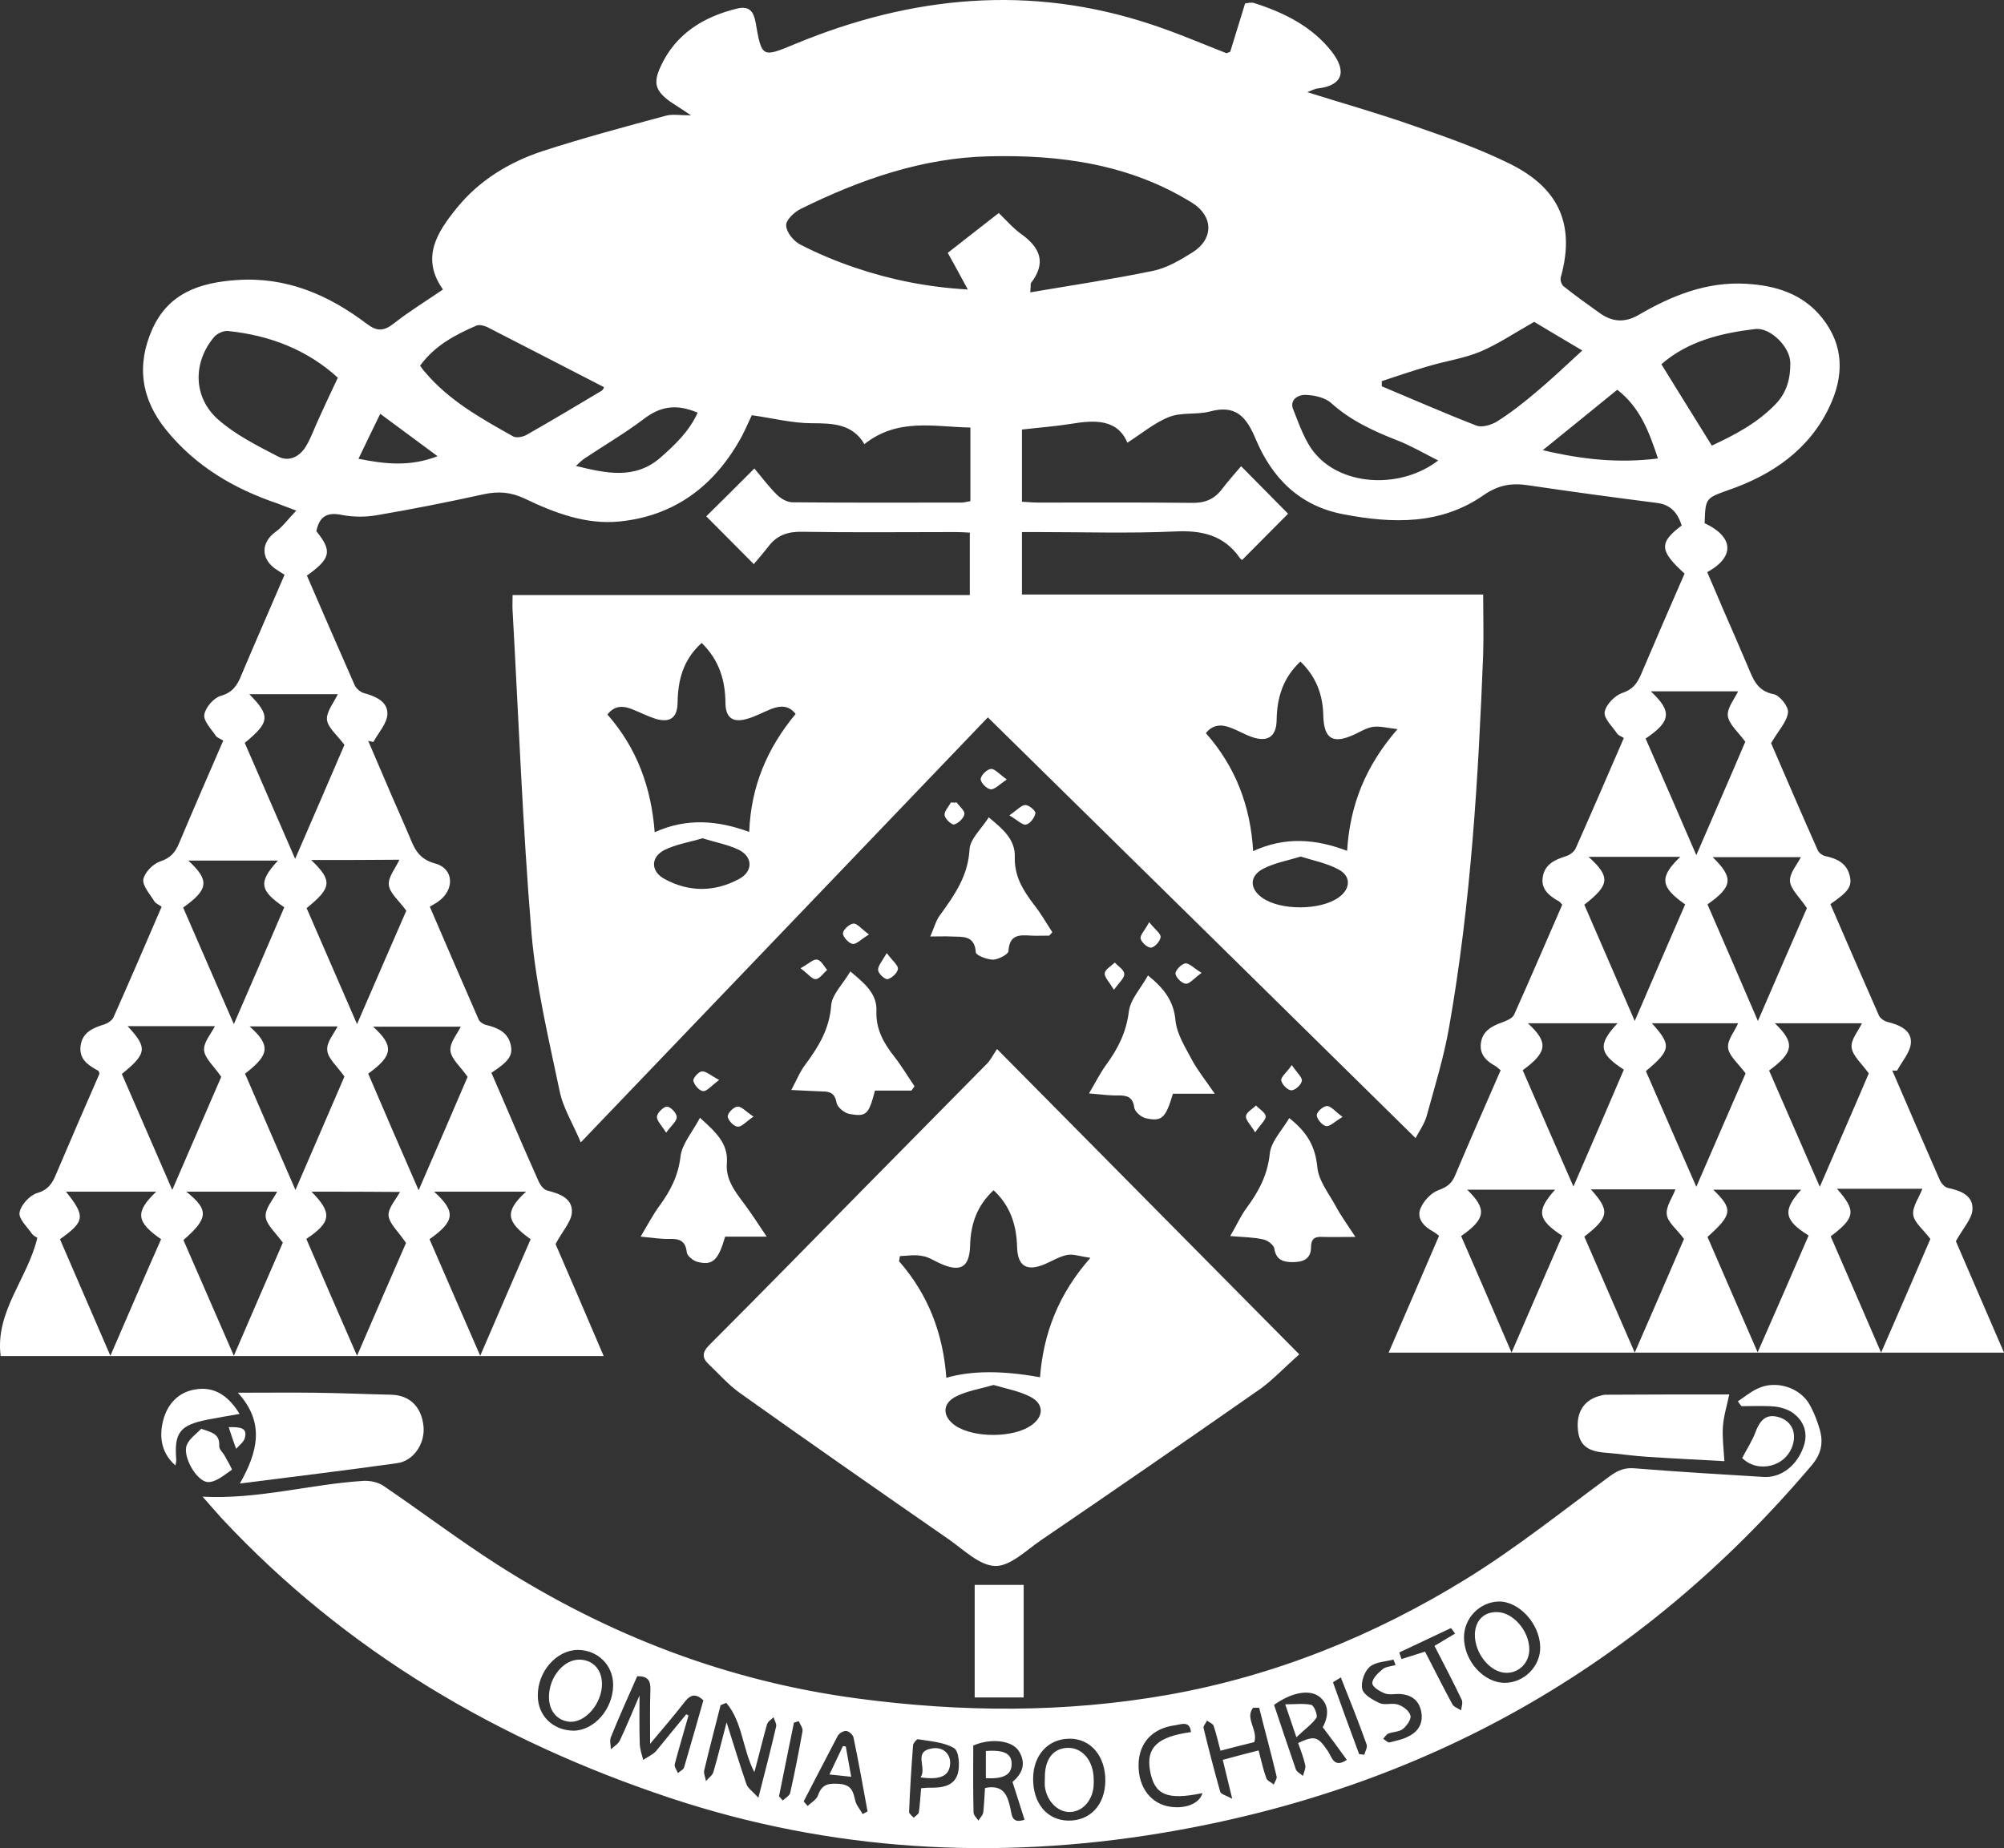
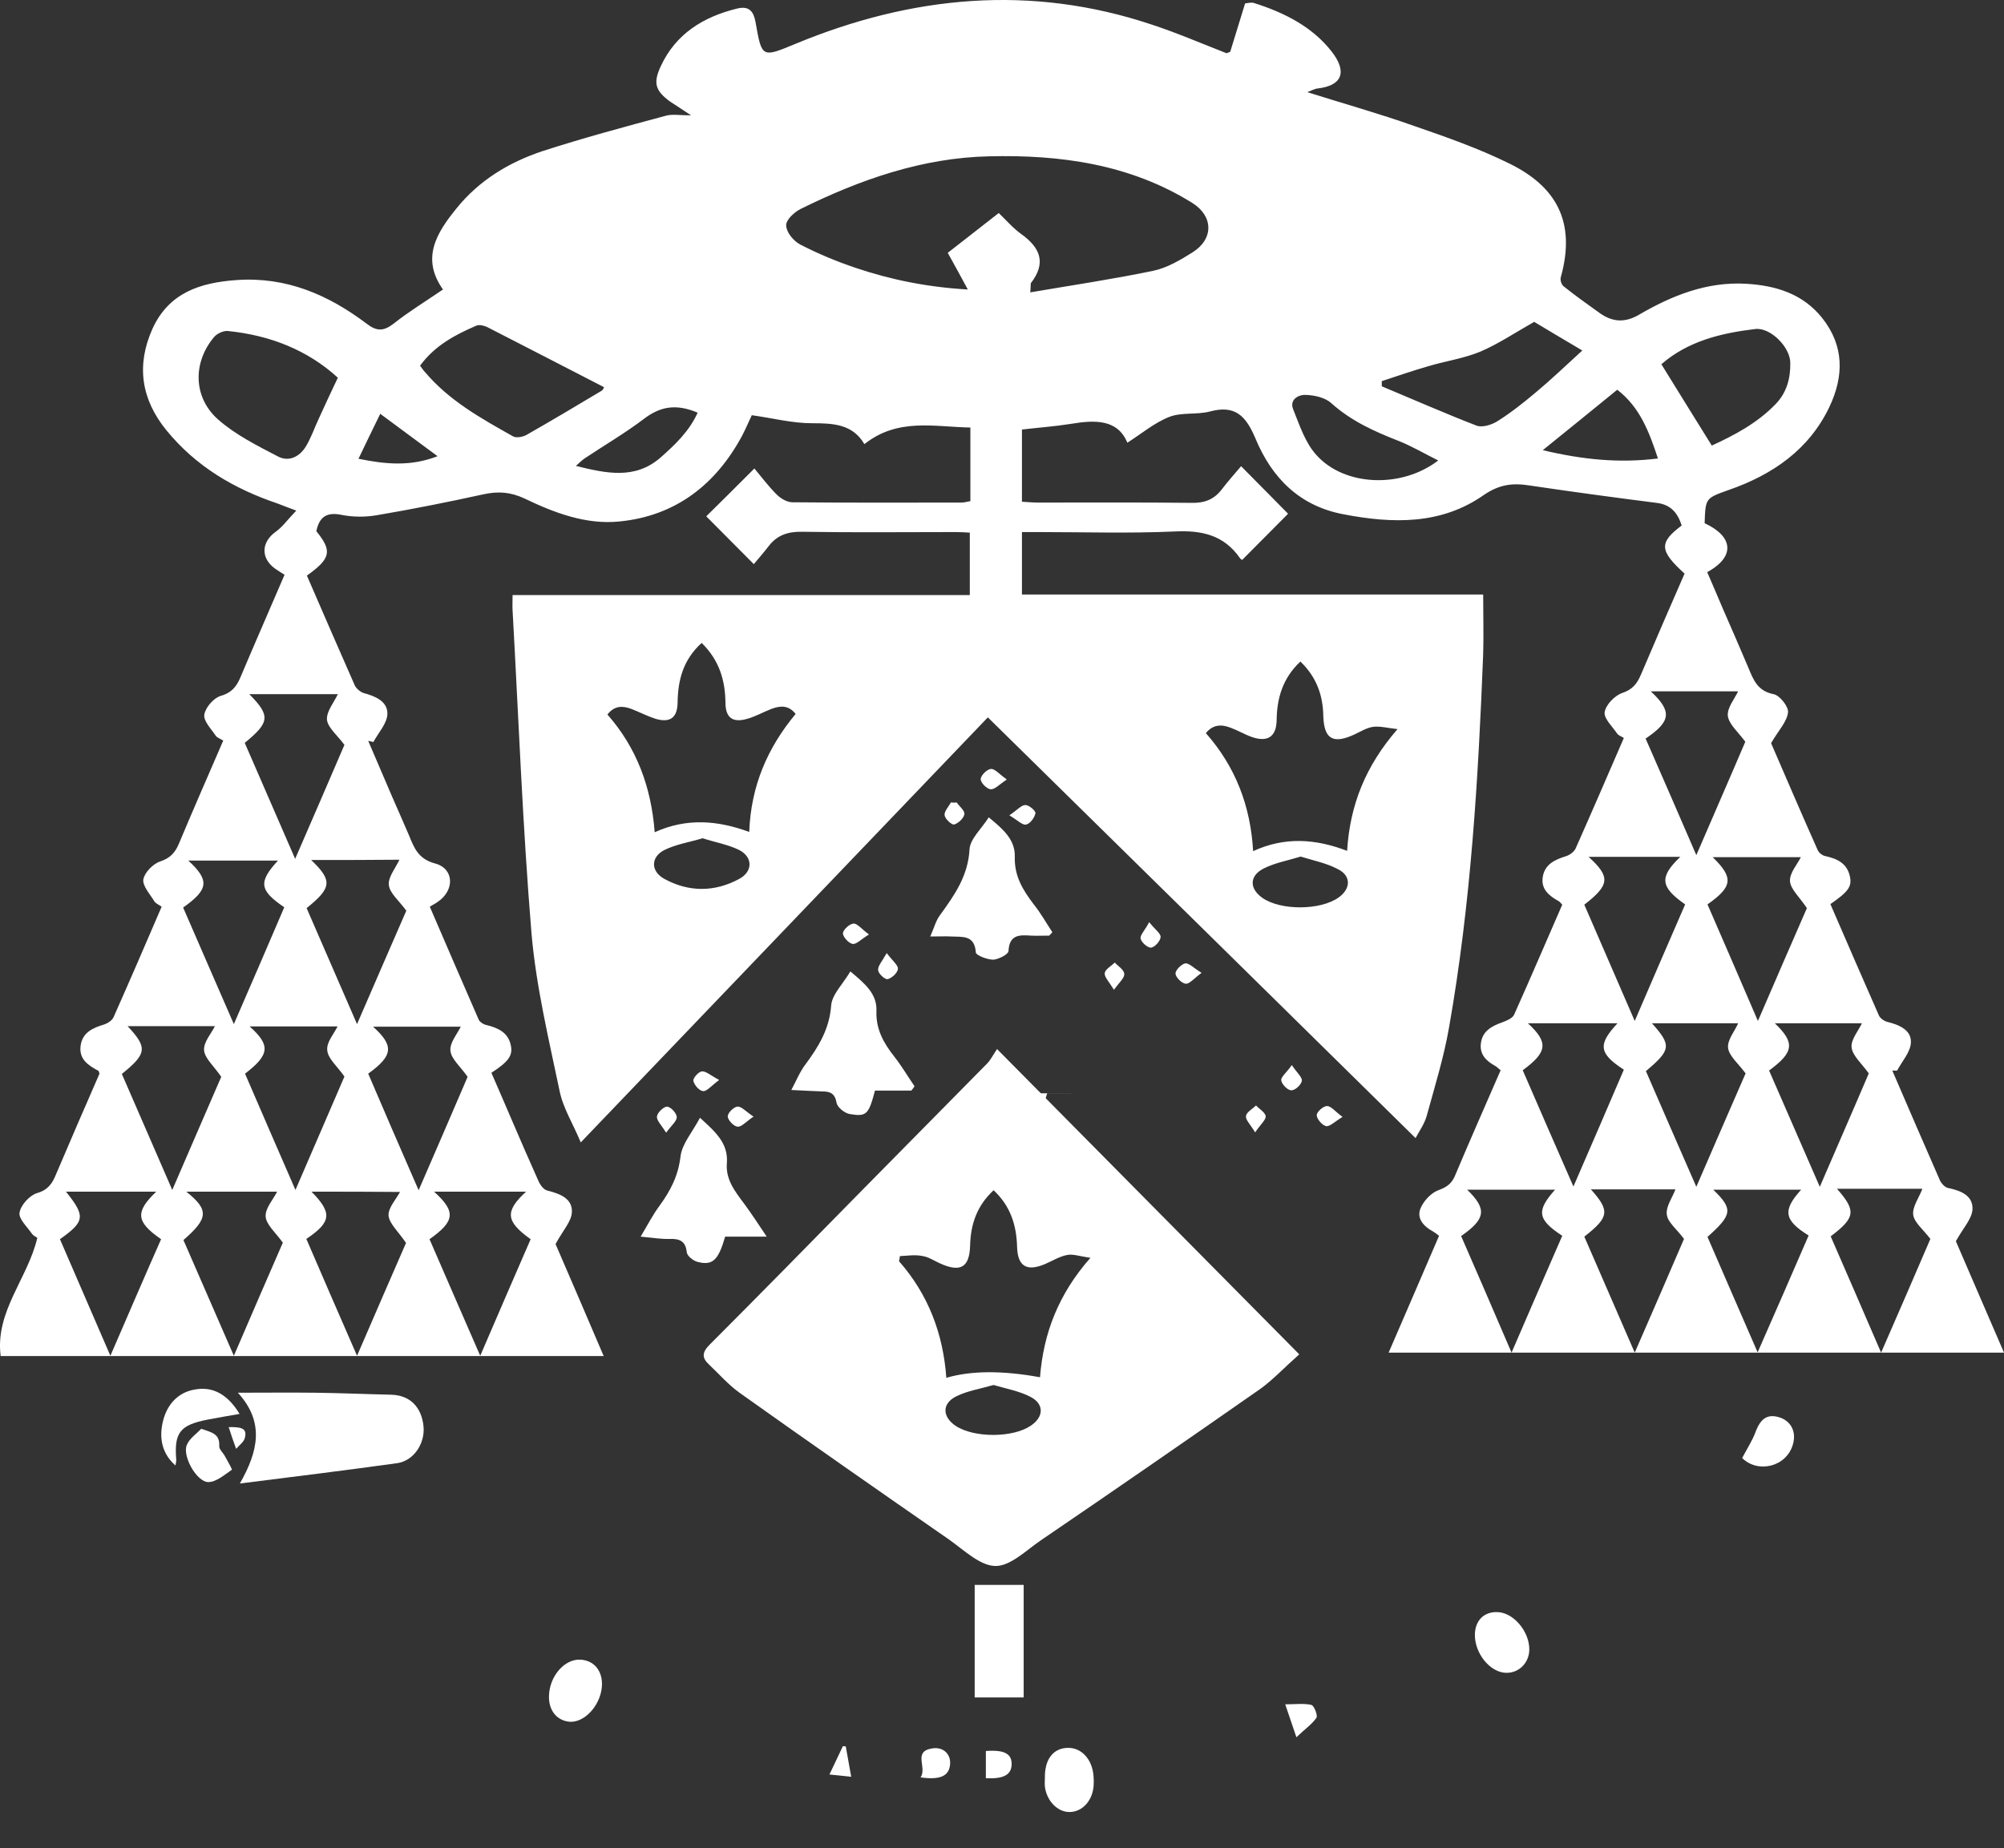
<svg xmlns="http://www.w3.org/2000/svg" id="a" data-name="Layer 1" viewBox="0 0 699.53 645.3">
  <rect x="0" y="0" width="699.53" height="645.3" fill="#333333" stroke="none" />
  <defs>
    <style>
      .b {
        fill: #fff;
      }
    </style>
  </defs>
  <path class="b" d="M660.53,373.78c5.5,12.8,11.1,25.7,16.7,38.5,.5,1,1.6,2.2,2.7,2.5,4.4,.9,8.8,2.6,8.6,7.4-.1,3.3-3.2,6.5-5.8,11.2,5,11.5,10.7,24.9,16.8,38.9h-214.8c5.9-13.6,11.7-27.1,17.6-40.8-.8-.6-1.4-1.1-2.1-1.5-3.2-1.7-5.8-4.5-4.4-8,1.1-2.7,3.8-5.6,6.5-6.5,3-1.1,4.6-2.5,5.7-5.3,5.1-12.1,10.4-24.1,15.8-36.5-.7-.5-1.2-1.1-1.9-1.5-3.1-1.7-5.5-4-5-7.9,.5-4.2,3.7-6,7.4-7.3,1.6-.6,3.6-1.4,4.2-2.7,5.7-12.7,11.2-25.6,16.8-38.4-.5-.5-.8-1-1.2-1.2-3.4-1.9-6.3-4.2-5.6-8.5,.7-4.4,4.2-6,8-7.2,1.4-.4,3-1.6,3.5-2.8,5.7-12.8,11.2-25.6,16.8-38.5-.9-.6-1.9-.9-2.3-1.5-1.7-2.5-4.7-5.3-4.4-7.5,.4-2.6,3.5-5.8,6.1-6.7,3.6-1.2,5.2-3.2,6.6-6.5,5-11.8,10.1-23.5,15.2-35.2-8.8-8-9-10.8-1-16.8-1.4-4.3-3.7-7.3-8.8-7.9-14.9-1.9-29.7-3.9-44.5-6.1-5.8-.9-10.4-.3-15.7,3.3-14.9,10.5-31.8,10.1-49,6.8-15.5-2.9-25.1-12.8-30.8-26.5-3.3-7.8-7-11.8-15.9-9.4-4.6,1.2-9.9,.2-14.2,1.9-5.1,2-9.6,5.8-14.6,9-3.4-8.2-11.2-8-19.6-6.6-5.6,.9-11.2,1.3-17.2,2v25.2c1.8,.1,3.7,.3,5.7,.3,17.8,0,35.7-.1,53.5,.1,4.4,.1,7.7-1.1,10.4-4.5,2.2-2.9,4.6-5.6,6.9-8.3,6.3,6.4,11.6,11.7,16.4,16.6-5.1,5.1-10.4,10.5-16,16.1,.2,.1-.5-.1-.8-.6-5.6-8.1-13.4-9.8-22.9-9.3-15.8,.7-31.7,.2-47.5,.2h-5.7v21.8h161c0,7.3,.2,14.1,0,20.8-1.7,43.6-4.3,87.2-11.9,130.3-1.8,10.4-5,20.7-7.8,30.9-.8,2.9-2.7,5.5-3.9,7.8-49.7-48.9-99-97.5-149.3-146.9-46.7,48.8-93.9,98.1-142.1,148.4-2.7-6.5-6.2-12-7.4-18-3.8-18.2-8.2-36.5-9.8-55-3.1-37.5-4.5-75.1-6.6-112.7-.1-1.6,0-3.3,0-5.4h159.6v-21.8c-1.5-.1-3.3-.2-5-.2-17.8,0-35.7,.2-53.5-.1-4.9-.1-8.7,1.1-11.7,5-1.7,2.2-3.6,4.4-5.2,6.3-6.2-6.2-11.5-11.6-16.6-16.7,5-4.9,10.3-10.2,16.8-16.7,2.2,2.6,4.8,6.1,7.8,9.1,1.4,1.4,3.6,2.7,5.5,2.7,19.7,.2,39.3,.1,59,.1,1,0,1.9-.3,3.1-.5v-25.7c-12.5-.2-25.3-3.5-37,5.8-4.1-7-10.8-7.3-18.3-7.3-6.9,0-13.8-1.8-21-2.8-1,2.1-2.1,4.7-3.4,7.2-9.2,17.1-23.3,28-42.8,29.9-11.6,1.2-22.7-3-33.1-8-4.9-2.3-9.2-2.6-14.3-1.5-12.3,2.7-24.8,5.2-37.2,7.3-4,.7-8.4,.7-12.4-.1-5.3-1.1-7.8,.8-8.8,5.7,5.6,6.9,5.1,9.5-3.3,15.5,5.5,12.7,11.1,25.6,16.7,38.3,.5,1.1,1.9,2.3,3.1,2.7,4.1,1.1,8.4,2.9,8.3,7.3-.1,3.3-3.1,6.5-4.9,9.8-.6-.1-1.2-.3-1.8-.4,2.8,6.5,5.6,13,8.4,19.6,1.9,4.4,3.9,8.8,5.8,13.3,1.8,4.4,3.2,8.3,9.1,9.9,6.8,1.8,6.9,9.4,1,13.4-.8,.6-1.7,1-2.8,1.7,5.7,13.3,11.4,26.4,17.1,39.5,.4,.8,1.6,1.6,2.6,1.8,4.1,1,7.7,2.6,8.6,7.2,.7,3.5-.8,5.6-6.8,9.5,2.3,5.3,4.7,10.8,7,16.2,3.1,7.2,6.2,14.4,9.4,21.5,.6,1.4,1.8,3.1,3.1,3.4,4.3,1.1,8.8,2.7,8.6,7.5-.1,3.3-3.2,6.5-5.7,11.2,5,11.5,10.8,25.1,16.8,39.1H.23c-2-15.6,9.5-27.1,12.8-41.3-.5-.3-1.3-.7-1.8-1.3-1.7-2.5-4.8-5.3-4.4-7.5,.4-2.6,3.5-6,6.1-6.8,3.8-1.1,5.3-3.3,6.6-6.5,5-11.8,10.1-23.5,15.2-35.2-.2-.5-.2-.9-.4-1-3.5-1.9-6.8-4-6.2-8.7,.6-4.7,4.3-6.3,8.3-7.5,1.2-.4,2.7-1.4,3.2-2.5,5.7-12.8,11.2-25.6,16.8-38.6-1-.7-2-1.1-2.5-1.8-1.5-2.5-4.2-5.4-3.9-7.7,.4-2.4,3.4-5.5,5.9-6.3,3.6-1.2,5.3-3.2,6.6-6.4,5-11.9,10.2-23.8,15.4-35.8-1.1-.7-2.2-1-2.7-1.8-1.6-2.4-4.3-5.1-3.9-7.3,.4-2.5,3.3-5.8,5.7-6.5,4.2-1.2,5.8-3.7,7.2-7.2,4.9-11.6,10-23.2,15.1-35.1-1.3-.8-2.4-1.5-3.4-2.2-5-3.7-4.7-9.2,.3-12.8,2.4-1.7,4.2-4.3,7.2-7.4-3.3-1.2-5-1.9-6.6-2.5-15.1-5.1-28.4-12.9-38.7-25.5-8.9-10.9-10.6-22.8-4.9-35.5,5.7-12.5,16.5-16.1,29.4-17,17.3-1.2,31.9,5.1,45.3,15.2,3.5,2.7,5.9,2.8,9.5,0,5.3-4.2,11.2-7.8,17.2-11.9-7.8-11-2.1-19.9,4.7-28.3,7.9-9.8,18.3-16.1,30-20,14.2-4.6,28.7-8.5,43.2-12.4,2.3-.6,4.8-.1,8.7-.1-3.1-2.1-5.2-3.4-7.3-4.8-5.2-3.8-6-6.5-3.3-12.3,5.2-11.3,14.8-17.3,26.7-20.2,4.2-1,5.7,1,6.4,4.7,2.2,12.6,2.2,12.5,14,7.6,40.6-16.8,82.1-20.8,124.3-6.7,8.8,2.9,17.4,6.6,26.1,10,.1,0,.3-.1,1.3-.5,1.6-5.1,3.3-10.8,5.2-16.9,.7,0,2.1-.5,3.2-.1,10.4,3.3,20.2,8.2,27,16.9,5.6,7.2,3.6,11.9-4.8,12.9-1.2,.1-2.3,.8-3.7,1.3,12.7,4,25.2,7.5,37.3,11.8,11.3,3.9,22.7,7.9,33.4,13.2,15.8,7.8,23.3,19.9,17.8,39.6-.3,.9,.2,2.6,1,3.2,4,3.2,8.2,6.2,12.4,9.2,4.4,3.2,8.8,3.7,13.9,.7,11.5-6.7,23.7-11.6,37.4-10.8,10.2,.6,19.7,3.4,26.5,11.9,7.8,9.8,7.6,20.4,2.6,31-7.1,15-19.9,23.8-35.2,29.1-8.1,2.9-8.1,2.8-8.4,11.6,9.9,4.6,10.9,11.6,.9,17.1,1.8,4.1,3.6,8.4,5.4,12.6,3,6.9,6,13.7,8.9,20.6,1.8,4.3,3.2,8.3,8.9,9.4,2.1,.4,5.3,4.4,5,6.4-.4,3.3-3.3,6.2-5.9,10.7,4.9,11.3,10.5,24.4,16.3,37.4,.4,.9,1.6,1.8,2.5,2,4.2,.9,7.7,2.5,8.7,7.1,.8,3.6-.6,5.4-6.8,9.7,5.6,12.9,11.2,25.9,16.9,38.8,.4,1,1.8,2,2.9,2.3,4.1,1,8.5,2.8,8.3,7.2-.1,3.3-3.1,6.6-4.8,9.8-.5,.1-1.1,0-1.7,0ZM359.63,102.08c14.7-2.5,28.8-4.6,42.8-7.5,4.9-1,9.6-3.8,13.9-6.5,7.4-4.7,7.2-12.6-.1-17.2-21.8-13.6-46.2-16.9-71-16.3-23.2,.5-45,8.1-65.8,18.4-2.2,1.1-5.2,3.9-5,5.8,.1,2.4,2.6,5.4,4.9,6.6,6.2,3.2,12.7,5.9,19.2,8.1,12.4,4.2,25.3,6.8,39.3,7.6-2.5-4.7-4.7-8.6-7-12.8,6-4.7,11.8-9.2,17.8-13.9,2.7,2.6,5,5.3,7.8,7.3,6.7,4.8,8.9,10.1,3.4,17.2-.1,.4,0,1-.2,3.2Zm94.3,128.9c-6.2,5.8-8.2,12.8-8.3,20.5-.1,5.8-3.2,7.8-8.8,5.8-2.5-.9-4.8-2.3-7.3-3.2-3.1-1.2-6.1-1.2-8.6,1.9,10.4,11.8,15.6,25.5,16.5,41.2,11.1-5.1,21.8-4.3,32.8-.1,1-16,6.4-29.6,17.6-42.5-3.6-.4-6.1-1.1-8.5-.8-2.2,.3-4.3,1.6-6.4,2.6-7.5,3.5-10.7,1.8-11-6.2-.1-7.3-2.3-13.7-8-19.2Zm-209-6.5c-6.5,5.9-8.3,13-8.4,20.9-.1,5.2-2.6,7.1-7.7,5.6-2.8-.9-5.5-2.3-8.3-3.4-3.1-1.2-6-1.3-8.5,1.9,10.2,11.6,15.3,25.3,16.5,41.1,11.3-5.1,22.1-4.1,33-.1,.6-16.1,6.4-29.4,16.2-41.2-2.5-3.2-5.5-2.9-8.6-1.7-2.8,1.1-5.4,2.6-8.3,3.4-5.1,1.5-7.6-.4-7.6-5.7-.1-7.7-2.1-14.7-8.3-20.8Zm-127-92.6c-10.6-9.7-23.7-14.8-38.3-16.3-1.6-.2-3.9,.9-4.9,2.1-7.4,8.8-7.4,20.9,1.3,28.7,6.1,5.4,13.7,9.2,21,13,3.8,2,7.6,.1,9.8-3.6,1.8-3,2.9-6.3,4.4-9.5,2.1-4.7,4.3-9.3,6.7-14.4Zm28.7-4.2c.7,.9,1.1,1.6,1.7,2.2,8.4,10,19.6,16.2,30.8,22.5,1.1,.6,3.3,.2,4.6-.5,8.8-5,17.5-10.2,26.2-15.4,.6-.3,.9-1.2,.9-1.3-13.8-7.1-27.3-14.1-40.8-21-1.1-.5-2.7-.9-3.7-.5-7.4,3.2-14.5,6.9-19.7,14Zm388.9-15.3c-6.7,3.8-12.5,7.7-18.8,10.4-5.8,2.4-12.2,3.3-18.2,5.1-5.5,1.6-10.8,3.4-16.2,5.2v1.8c11,4.6,21.9,9.4,33,13.7,2,.8,5.2-.2,7.2-1.4,4.8-3,9.2-6.5,13.6-10.2,5.4-4.5,10.5-9.4,16.2-14.6-6.8-4-12.3-7.3-16.8-10Zm62,43.2c8-3.7,15.8-7.8,22.2-14.4,4-4.1,5.3-9.1,5.2-14.6-.1-5.4-6.9-12.3-12.2-11.7-11.9,1.4-23.5,4.2-32.8,12.3,5.9,9.5,11.6,18.8,17.6,28.4ZM120.23,260.08c-2.5-3.4-5.8-6-6.1-8.8-.2-2.9,2.5-6.1,3.8-8.9h-30.9c7.4,7.5,7.2,9.8-1.6,17,5.7,13.1,11.4,26.3,17.6,40.5,6.3-14.5,12-27.7,17.2-39.8Zm-11.6,40.2c7.5,7.2,7.2,9.7-1.6,16.8,5.7,13.1,11.4,26.2,17.6,40.5,6.2-14.4,12-27.6,17.2-39.6-2.6-3.6-5.8-6.1-6.1-9-.3-2.7,2.3-5.8,3.7-8.8-9.9,.1-20,.1-30.8,.1Zm-44.7,16.6c5.7,13.2,11.5,26.4,17.7,40.7,6.3-14.5,12-27.7,17.6-40.8-8.7-5.9-9.1-8.8-2.2-16.3h-31.3c7.5,6.9,7.1,10.1-1.8,16.4Zm490.6-17.7c7.7,7,7.4,9.8-1.5,16.7,5.7,13.1,11.4,26.3,17.6,40.6,6.2-14.4,11.9-27.6,17.6-40.7-8.7-6.1-9.1-9.5-1.7-16.6h-32Zm41.5,16.6c5.7,13.1,11.4,26.3,17.6,40.7,6.2-14.4,12-27.7,17.1-39.4-2.6-3.9-5.7-6.6-5.9-9.4s2.5-5.8,3.8-8.4h-30.8c7.4,7.2,7,10.3-1.8,16.5Zm-21.6-57.9c5.9,13.4,11.6,26.6,17.7,40.7,6.2-14.4,12-27.6,17.1-39.6-2.6-3.5-5.7-6.1-6.1-9-.3-2.8,2.3-5.9,3.6-8.6h-30.5c7.5,7,7.1,10.5-1.8,16.5ZM151.53,416.08c7.7,7,7.3,10.3-1.6,16.6,5.7,13.2,11.5,26.4,17.7,40.7,6.2-14.4,11.9-27.6,17.6-40.7-8.7-6.2-9.1-9.7-1.6-16.6h-32.1Zm-5.4-.5c6.3-14.5,12-27.7,17.1-39.6-2.6-3.7-5.7-6.2-6-9.1-.3-2.8,2.4-5.9,3.6-8.4h-30.6c7.4,6.7,7,10.1-1.7,16.4,5.6,13.1,11.3,26.3,17.6,40.7Zm-86-.1c6.2-14.4,12-27.7,17.1-39.5-2.6-3.8-5.8-6.5-6-9.3s2.5-5.8,3.8-8.4h-30.5c7,7.5,6.8,9.6-2,16.7,5.7,13.1,11.4,26.3,17.6,40.5Zm43,0c6.2-14.4,12-27.7,17.1-39.6-2.6-3.7-5.8-6.3-6-9.2-.3-2.8,2.4-5.8,3.6-8.3h-30.7c7.4,6.6,7,9.9-1.6,16.5,5.7,13.2,11.4,26.4,17.6,40.6Zm5.6,.6c7.3,7.4,7,10.6-1.8,16.5,5.7,13.2,11.4,26.4,17.7,40.8,6.2-14.4,12-27.7,17.1-39.4-2.7-4-5.8-6.7-6.1-9.5-.2-2.7,2.6-5.7,4-8.3-9.8-.1-20.2-.1-30.9-.1Zm-85.7,0c6.9,8.6,6.6,10.4-2.1,16.6,5.7,13.2,11.4,26.4,17.6,40.7,6.2-14.3,11.9-27.6,17.7-40.7-8.8-6.1-9.1-9.5-1.7-16.6H23.03Zm541.6-58.8h-31.3c7.3,6.7,6.8,10.1-1.8,16.4,5.7,13.1,11.4,26.3,17.7,40.6,6.3-14.5,12-27.7,17.6-40.8-8.8-5.7-9.1-8.8-2.2-16.2Zm-499.6,58.8c8,6.4,7.7,9.3-1,16.9,5.7,13.1,11.4,26.2,17.6,40.4,6.2-14.4,11.9-27.6,17.1-39.5-2.6-3.6-5.8-6.3-6-9.1-.2-2.9,2.6-5.9,4-8.7-9.9,0-20.3,0-31.7,0Zm544.3-41.3c-2.5-3.4-5.7-6-6.1-8.8-.4-2.8,2.3-5.9,3.5-8.7h-30.1c6.9,7.7,6.7,9.3-2.1,16.7,5.7,13.1,11.4,26.3,17.6,40.4,6.2-14.3,11.9-27.5,17.2-39.6Zm8.2-1c5.7,13.1,11.5,26.4,17.7,40.6,6.2-14.4,12-27.6,17.1-39.6-2.6-3.6-5.7-6.2-6-9.1-.3-2.7,2.4-5.8,3.6-8.4h-30.4c7.1,6.8,6.7,10.1-2,16.5Zm13.8,57.6c-8.7-5.4-9.1-8.8-2.6-16h-30.7c7,6.8,6.7,8.7-2,16.5,5.6,13,11.3,26,17.5,40.3,6.3-14.3,12-27.4,17.8-40.8Zm9.9-16.3c6.8,7.7,6.4,10.1-2.2,16.6,5.7,13.1,11.4,26.2,17.6,40.6,6.3-14.4,12-27.6,17.2-39.7-2.6-3.4-5.7-5.8-6-8.5-.3-2.8,2.1-6,3.2-9h-29.8Zm-53.4,17.5c-2.5-3.4-5.7-5.8-6-8.5-.4-2.8,2-6,3-8.8h-29.5c6.7,7.5,6.4,9.7-2.3,16.5,5.7,13.1,11.4,26.2,17.6,40.5,6.3-14.4,11.9-27.4,17.2-39.7Zm-60.2,39.7c6.2-14.4,12-27.7,17.7-40.8-8.7-5.7-9.1-8.7-2.5-16.1h-30.7c7,6.8,6.5,10.2-2.1,16.2,5.7,13.1,11.4,26.2,17.6,40.7Zm-25.6-311.5c-5.2-2.6-9.4-5.1-14-6.9-8.4-3.3-16.4-6.9-23.3-13.1-2.2-2-5.9-2.8-9-2.9-2.7-.1-5.7,1.8-4.3,5.1,2.2,5.5,4.2,11.6,8,15.8,9.7,11,29.7,11.9,42.6,2Zm76.7-.7c-3.1-9.4-6.3-17.9-14.2-24-8.5,6.9-16.8,13.7-26,21.1,13.9,3.3,26.6,4.6,40.2,2.9Zm-335.2-16c-7.8-3.3-13.3-2-18.8,2.2-6.6,5-13.8,9.2-20.7,13.8-1,.7-1.8,1.5-3,2.6,10.6,2.6,20.5,4.8,29.4-2.8,5.2-4.6,10.1-9.2,13.1-15.8Zm210.5,155c-4.6,1.4-9.1,2.2-13,4.2-5,2.6-4.9,7-.4,10.2,6.4,4.5,20.3,4.4,26.6-.1,4.3-3,4.5-7.6-.2-9.9-3.9-2.1-8.5-3-13-4.4Zm-208.8-6.4c-4.6,1.4-9.3,2.1-13.3,4.1-4.9,2.5-4.8,7.5,0,10.1,8.6,4.7,17.6,4.6,26.1,0,4.8-2.6,4.8-7.6,0-10.1-3.9-1.9-8.4-2.7-12.8-4.1Zm-112.5-148.2c-2.7,5.5-5,10.3-7.6,15.7,9.4,1.9,18.1,2.8,27.6-.9-7-5.2-13.2-9.8-20-14.8Z" />
-   <path class="b" d="M606.63,489.28c2.3-1.5,4.4-3.3,6.8-4.4,6.5-3.2,15.2-.4,18.5,6,1.4,2.6,2.5,5.5,3.3,8.3,1.3,4.6,.5,8.5-2.8,12.4-59.8,70.7-135.7,113.2-226.7,128.4-58.2,9.7-115.8,6.4-171.8-12.2-59.8-19.9-113.1-51.1-156.5-97.6-2.2-2.4-4.3-4.9-6.7-7.6,19.3,1,37.3-4.3,55.8-5.5,2.4-.2,5.4,.4,7.3,1.7,13.4,9.1,26.3,18.9,39.9,27.6,38.5,24.6,80.4,40.7,125.9,46.7,36.1,4.8,72.2,5,108-1.3,37.3-6.6,72.1-20.7,104.2-40.5,17.5-10.8,33.7-23.8,50.3-36,2.8-2,5.1-2.9,8.5-2.6,14.9,1.2,29.9,2.1,44.9,3,6,.4,11.5-3.7,13.9-10.2,1.8-4.7,.6-9.2-3.8-12.3-1.8-1.2-4.2-1.9-6.4-2.1-3.7-.3-7.6-.1-11.3-.1-.6-.6-.9-1.2-1.3-1.7Zm-367.1,109.3c.3,.1,.5,.2,.8,.4-1.6,5.7-3.3,11.3-4.8,17-.2,.9,.7,2.1,1.1,3.1,.8-.7,2-1.2,2.2-2.1,2.3-7.8,4.5-15.6,6.7-23.3-2.6-2.4-4.4-2.1-6.4,.4-3.7,4.8-7.7,9.4-12.2,14.8,0-7-.1-13,.1-18.9,.1-3.1-.8-4.8-4.6-4.7-3.1,7-6.3,14.1-9.2,21.3-.5,1.2,0,2.8,0,4.2,1.1-1,2.5-1.8,3.1-3,2.3-4.8,4.3-9.8,6.9-15.8,0,6.6-.1,11.8,.1,17,.1,1.9,.7,3.7,1.2,5.5,1.5-1,3.3-1.8,4.5-3.1,3.4-4.1,6.9-8.5,10.5-12.8Zm14-4c-.7,.3-1.4,.5-2,.8-1.9,7.6-3.9,15.1-5.7,22.7-.3,1.1,.4,2.5,.6,3.8,.9-1.1,2.3-2,2.6-3.2,1.6-5.4,2.9-10.9,4.6-17.3,2.5,7.9,4.6,14.8,6.9,21.5,.5,1.5,2.2,2.6,4.2,4.8,2.4-9.4,4.4-17.1,6.2-24.9,.2-.9-.6-2.1-.9-3.2-.8,.8-2,1.5-2.3,2.5-1.5,5.3-2.8,10.8-4.4,16.7-4.2-8.1-4.1-17.5-9.8-24.2Zm257.5-22.7c.1,8.2,7,15.8,14.4,15.7,6.7-.1,12.4-5.9,12.2-12.6-.2-8.1-7.4-15.9-14.5-15.8-6.7,.2-12.2,5.9-12.1,12.7Zm-125.2,50c.1-8.8-5.2-14.9-12.6-14.8-7.4,.1-12.5,5.7-12.6,13.8-.1,8.7,4.8,14.6,12.1,14.8,7.7,.2,13-5.4,13.1-13.8Zm-171.8-33.6c0-6.9-5.4-12.2-12.4-12.2-7.4,.1-14,7.6-13.9,16,0,7,5.3,12.1,12.4,12.2,7.3,0,13.9-7.6,13.9-16Zm129.8,36c6.6-1.3,7.9,2.7,8.9,7.3,.5,2.2,.4,5.3,4.9,3.8-1.4-4.4-2.7-8.6-4.2-13.2,3.1-2.6,5.1-6.2,2.2-10.8-2.3-3.7-9.8-4.6-15.9-1.9,0,7.7-.1,15.5,.1,23.3,0,1,1.1,2,1.7,2.9,.6-1,1.6-1.9,1.7-3,.3-2.6,.4-5.4,.6-8.4Zm117.9-21.2c2.3-4.3,2-8.1-1.1-10.6-3.4-2.7-9.6-1.7-15.9,2.8,2.5,7.4,5,15,7.6,22.5,.3,.9,1.6,1.5,2.5,2.3,.3-1.2,1-2.6,.8-3.7-.6-2.7-1.6-5.3-2.5-7.8,5.9-2.7,6.9-2.3,10.5,3,1.3,2,2,5.9,6.5,2.9-2.8-3.9-5.5-7.6-8.4-11.4Zm-22.4,8.1c1,3.7,1.6,6.7,2.7,9.7,.3,.9,1.7,1.4,2.6,2.2,.3-.9,1.2-2,1-2.8-1.9-8-4.1-16-6.1-24h-2.1c-3,3.6,1.8,7.8,.4,12-3.7,.9-7.6,1.9-11.8,3-.9-3.3-1.5-6.1-2.4-8.7-.3-.8-1.5-1.2-2.3-1.8-.4,.9-1.4,1.9-1.2,2.6,1.8,7.4,3.7,14.8,5.8,22.2,.2,.9,2.1,1.3,4.2,2.5-1.4-5.7-2.3-9.5-3.3-13.6,4.3-1.2,8.1-2.2,12.5-3.3Zm-158.8,17.8c.5,.5,.9,1.1,1.4,1.6,1.2-1.2,3.1-2.2,3.6-3.7,1.4-4.1,3.9-4.3,7.7-4,4.1,.4,4.6,2.8,5.3,5.8,.4,1.7,1.7,3.1,2.6,4.7,.6-.3,1.2-.6,1.7-.9-1.6-8.6-3.1-17.3-4.9-25.8-.2-1-1.6-2.2-2.5-2.3-1-.1-2.5,.8-3,1.7-4,7.6-7.9,15.2-11.9,22.9Zm41-4.6c1.2-.1,2.1-.2,2.9-.2,4.2,.1,8.6-.4,9.9-4.9,.8-2.7,.4-7.9-1.3-8.9-3.5-2.1-8.3-2.4-12.6-3.1-.4-.1-1.6,1.3-1.7,2-.6,7.8-1.1,15.6-1.4,23.4,0,.6,1,1.3,1.6,2,.6-.6,1.7-1.2,1.8-1.9,.4-2.6,.5-5.2,.8-8.4Zm165.6-43c-.4-1.1-.7-1.9-.7-1.9-2.9,.7-6.4,.8-8.4,2.6-1.8,1.6-3.1,5.4-2.5,7.7,.5,2,3.7,3.8,6.1,4.9,1.8,.8,4.4-.2,6.4,.5,1.8,.6,3.9,2.2,4.3,3.8,.4,1.3-1.3,3.6-2.6,4.7-1.3,1-3.4,1-5.1,1.6-.7,.3-1.2,1.2-1.8,1.8,.7,.5,1.6,1.4,2.2,1.3,2.4-.6,4.9-1.1,7-2.3,3.4-1.8,4.9-4.9,4-8.8-.9-3.8-3.5-5.5-7.2-5.8-1.8-.1-3.8,.4-5.4-.2-1.8-.7-4.3-2.2-4.4-3.5-.1-1.5,1.8-3.5,3.3-4.7,1-1.1,2.9-1.2,4.8-1.7Zm-67.4,44.7c-12.5,2.6-16.8,.6-18.3-7.9-1.4-8,2.6-11.8,14.3-13.4-.4-4.1-3.4-2.7-5.4-2.4-8.1,1-12.8,6.2-12.9,13.8-.1,8,4.4,13.8,11.3,14.7,5.3,.7,10-1.2,11-4.8Zm77.7-49.4c3.1,6,6.2,12.2,9.5,18.3,.5,1,2,1.5,3.1,2.2,.1-1.2,.7-2.7,.2-3.7-3-6.3-6.2-12.4-9.5-18.8,2.5-1.5,4.7-2.8,7.2-4.3-.6-.8-1.4-2-1.5-1.9-6,2.8-12,5.7-18,8.5,.3,.8,.5,1.5,.8,2.3,2.5-.8,5.1-1.6,8.2-2.6Zm-29.4,9c-1.3,.9-2.8,1.6-2.7,1.8,3,8.4,6,16.7,9.1,25,.6,.1,1.2,.1,1.8,.2,.3-1.2,1.2-2.6,.8-3.6-2.7-7.6-5.7-15.1-9-23.4Zm-196.1,41.5c.4,.5,.9,1,1.3,1.5,.9-.9,2.4-1.7,2.6-2.7,1.6-7.1,3-14.3,4.3-21.5,.2-1.1-.8-2.3-1.3-3.5-.6,.2-1.1,.3-1.7,.5-1.7,8.5-3.5,17.1-5.2,25.7Z" />
  <path class="b" d="M453.53,472.88c-5.3,4.7-9.1,8.8-13.5,12-25.5,17.8-51.1,35.5-76.8,53-5.1,3.5-10.6,9-15.8,8.9-5.4-.1-11-5.6-16.1-9.2-24.5-17-48.9-34-73.2-51.3-3.9-2.8-7.1-6.5-10.6-9.8-2.6-2.4-2.5-4.3,.2-7,17.9-17.9,35.6-36,53.3-54,14.5-14.7,29-29.4,43.5-44.1,1.2-1.2,1.9-2.7,3.5-5.1,35.5,35.8,69.8,70.6,105.5,106.6Zm-139.4-34.3c-.1,.6-.2,1.2-.3,1.8,10.2,11.6,15.4,25.3,16.5,40.7q12.9-3.8,32.7-.2c1.2-15.3,6.4-29,17.6-41.7-3.6-.5-6-1.4-8.1-1-2.7,.5-5.2,2.1-7.8,3.2-6.4,2.7-9.5,.7-9.7-6-.2-7.6-2.3-14.3-8.2-19.8-5.8,5.4-8,11.8-8.2,19.3-.2,7.7-3.4,9.5-10.6,6.2-2-.9-3.9-2.2-5.9-2.5-2.7-.6-5.4-.1-8,0Zm32.7,45c-4.5,1.3-9,2-12.9,3.9-5.2,2.5-5.1,7.2-.3,10.4,6.4,4.2,19.9,4.2,26.2-.1,4.6-3.1,4.7-7.6-.2-10.1-3.9-2-8.4-2.8-12.8-4.1Z" />
  <path class="b" d="M83.73,517.98c6.3-11.1,8.8-21.3-.7-31.7,9.7,0,18.2-.1,26.7,0,9,.1,17.9,.5,26.9,.7,6.4,.2,10.5,4.2,11.2,11,.6,6-3.4,12.1-9.2,12.9-17.9,2.5-35.9,4.7-54.9,7.1Z" />
-   <path class="b" d="M603.63,486.88c-.7,3.5-1.9,7.2-2.2,11-.3,3.7,.2,7.5,.5,12.3-8.6-.5-17.6-.9-26.6-1.5-5.1-.3-10.2-1.1-15.4-1.5-5.9-.5-8.6-2.8-9.1-7.7-.7-6.2,1.9-10.4,7.2-12,.8-.2,1.6-.5,2.4-.5,14.3-.1,28.6-.1,43.2-.1Z" />
-   <path class="b" d="M429.43,431.58c2.2-3.7,3.6-7,5.7-9.8,4.2-5.7,7.3-11.4,8.1-18.9,.4-4.3,4.3-8.2,6.8-12.5,6.3,5,9.1,9.9,9.8,17.1,.4,4.7,4,9.2,6.4,13.6,1.8,3.4,4.1,6.5,6.9,10.8-4.9,0-8.2,.1-11.5,0-2.7-.2-4,.7-4,3.6,0,4.3-3,5.2-6.4,5.2-3.2,0-5.8-.7-6.4-4.7-.2-1.3-2.3-2.9-3.8-3.2-3.4-.8-6.9-.8-11.6-1.2Z" />
  <path class="b" d="M253.13,431.78c-2.4,8.3-4.4,10.2-9.7,8.8-1.5-.4-3.5-2-3.7-3.3-.4-4-2.5-4.8-6-4.7-2.9,.1-5.9-.4-10.1-.8,2.5-4.2,4.3-7.7,6.6-10.8,3.8-5.2,6.5-10.4,7.3-17.1,.5-4.5,4.2-8.6,6.8-13.6,5.5,5,9.9,8.9,9.4,15.8-.5,5.8,2.9,10,6.1,14.3,2.5,3.4,4.8,6.9,7.8,11.4-5.8,0-10.1,0-14.5,0Z" />
  <path class="b" d="M366.23,326.68c-2.1,0-4.3,.1-6.4,0-4.1-.3-7.5-.3-7.8,5.4,0,1.1-3.5,2.9-5.3,3-2.1,0-6-1.5-6.1-2.5-.4-6.2-4.7-5.4-8.6-5.6-2-.1-4,0-7.3,0,1.4-3.2,2-5.7,3.5-7.6,5-6.9,9.7-13.6,10.2-22.8,.2-3.7,4.2-7.2,6.7-11.2,5,4.1,9.3,7.8,9.1,13.8-.2,6.8,2.9,11.7,6.7,16.7,2.4,3,4.3,6.4,6.4,9.6-.3,.4-.7,.8-1.1,1.2Z" />
  <path class="b" d="M318.13,380.78h-12.7c-2.2,8.3-2.9,9.2-8.8,8.2-1.8-.3-4.3-2.3-4.6-3.9-.6-3.4-2.3-4-5.1-4-3.1-.1-6.3-.3-10.7-.5,1.8-3.4,3-6.4,4.9-8.9,4.6-6.2,8.4-12.4,9-20.6,.3-3.9,4.2-7.6,6.7-11.9,5,4.2,9.4,7.8,9.1,13.9-.2,6.3,2.5,11.1,6.2,15.8,2.6,3.3,4.7,6.9,7.1,10.4-.3,.5-.7,1-1.1,1.5Z" />
-   <path class="b" d="M380.13,381.78c2.3-3.9,3.9-7.1,6-10,4.1-5.6,7-11.3,7.9-18.5,.5-4.3,4.2-8.2,6.7-12.7,5.9,4.8,9,9.1,9.6,15.8,.5,4.8,3.5,9.4,5.8,13.8,2,3.7,4.7,7,7.9,11.7h-14.6c-2.5,8.4-3.8,9.8-9.3,8.6-1.7-.3-4-2.3-4.2-3.8-.5-3.6-2.4-4.2-5.4-4.2-2.9,.1-5.8-.3-10.4-.7Z" />
+   <path class="b" d="M380.13,381.78h-14.6c-2.5,8.4-3.8,9.8-9.3,8.6-1.7-.3-4-2.3-4.2-3.8-.5-3.6-2.4-4.2-5.4-4.2-2.9,.1-5.8-.3-10.4-.7Z" />
  <path class="b" d="M357.33,592.68h-17.1v-39.3h17.1v39.3Z" />
  <path class="b" d="M83.63,493.68c-4,.7-7.6,1.3-11.2,2-9.6,1.9-11.7,4.5-10.9,14.1,0,.5-.1,1-.3,1.9-5.2-4.6-5.7-10.5-4.2-16,1.4-5.2,5-9.5,10.9-10.5,6.3-1.2,11.5,1.6,15.7,8.5Z" />
  <path class="b" d="M608.13,509.08c1.8-3.4,3.5-6,4.6-8.9,1.8-4.9,4.2-6.6,8.4-5.3,4.1,1.3,6,5.1,4.7,9.5-2.3,7.9-12.3,10.1-17.7,4.7Z" />
  <path class="b" d="M70.23,498.88c4,1.3,6.5,1.9,6.3,6-.1,1.2,1.4,2.4,2,3.6,.9,1.6,2.6,4.6,2.4,4.7-2.6,1.8-5.5,4.3-8.2,4.3-4.1,0-9.2-9.2-7.5-13,.9-2.2,3.3-3.8,5-5.6Z" />
  <path class="b" d="M419.43,339.68c-2.6,1.9-4.2,3.9-5.5,3.8-1.4-.1-3.5-2.2-3.6-3.5-.1-1.2,2.1-3.4,3.4-3.6,1.3-.2,2.9,1.6,5.7,3.3Z" />
  <path class="b" d="M351.43,272.18c-2.7,1.8-4.3,3.6-5.7,3.4-1.4-.2-3.5-2.4-3.4-3.6,.1-1.3,2.2-3.4,3.6-3.5,1.3-.1,2.9,1.8,5.5,3.7Z" />
  <path class="b" d="M232.53,395.48c-1.7-2.7-3.4-4.3-3.2-5.7,.2-1.4,2.4-3.4,3.5-3.4,1.3,.1,3.3,2.2,3.4,3.6,.1,1.4-1.8,2.9-3.7,5.5Z" />
  <path class="b" d="M303.33,326.28c-2.8,1.7-4.4,3.5-5.7,3.3-1.4-.2-3.4-2.5-3.4-3.7,.1-1.3,2.3-3.3,3.7-3.4,1.3-.1,2.8,1.9,5.4,3.8Z" />
  <path class="b" d="M438.13,395.38c-1.7-2.8-3.4-4.4-3.2-5.7,.2-1.4,2.2-2.4,3.5-3.7,1.2,1.3,3.2,2.4,3.4,3.8,0,1.3-1.8,2.8-3.7,5.6Z" />
  <path class="b" d="M263.03,389.88c-2.7,1.8-4.2,3.7-5.6,3.5-1.3-.1-3.4-2.3-3.4-3.6,0-1.2,2.1-3.3,3.4-3.4,1.4-.1,2.9,1.7,5.6,3.5Z" />
  <path class="b" d="M401.13,321.98c2.1,2.6,4.1,4,4,5.2-.1,1.4-2,3.5-3.3,3.7-1.2,.1-3.4-1.8-3.7-3.2-.2-1.2,1.5-2.8,3-5.7Z" />
  <path class="b" d="M388.83,345.58c-1.7-2.8-3.4-4.5-3.2-5.8,.2-1.4,2.3-2.5,3.5-3.7,1.2,1.3,3.2,2.5,3.3,3.9,.2,1.4-1.6,2.9-3.6,5.6Z" />
  <path class="b" d="M468.63,389.98c-2.8,1.7-4.5,3.5-5.8,3.2s-3.2-2.5-3.2-3.8c0-1.2,2.3-3.2,3.6-3.2,1.4,0,2.8,1.9,5.4,3.8Z" />
  <path class="b" d="M450.93,371.88c1.8,2.7,3.7,4.3,3.5,5.5-.2,1.4-2.4,3.4-3.7,3.3-1.3,0-3.3-2.1-3.5-3.5-.1-1.2,1.9-2.7,3.7-5.3Z" />
  <path class="b" d="M309.53,332.78c2.1,2.8,4.1,4.3,3.9,5.6-.2,1.4-2.2,3.2-3.6,3.5-.9,.2-3.2-1.9-3.3-3.1-.2-1.4,1.3-3,3-6Z" />
-   <path class="b" d="M279.43,338.08c2.9-1.6,4.5-3.3,5.8-3,1.4,.2,2.4,2.3,3.5,3.6-1.3,1.1-2.6,3.1-4,3.2-1.2,.1-2.6-1.8-5.3-3.8Z" />
  <path class="b" d="M352.33,284.68c2.8-1.9,4.2-3.6,5.6-3.6,1.3,0,3.7,2.1,3.5,2.9-.3,1.5-1.8,3.6-3.2,3.9-1.2,.4-2.9-1.4-5.9-3.2Z" />
  <path class="b" d="M251.03,377.08c-2.8,2.1-4.3,4-5.6,3.9s-3.1-2.1-3.4-3.6c-.2-.9,1.8-3.2,3-3.3,1.4-.1,3,1.4,6,3Z" />
  <path class="b" d="M333.93,280.18c1,1.4,2.9,2.9,2.7,4.1-.2,1.4-2.1,3.2-3.6,3.6-.8,.2-3.1-1.9-3.3-3.2-.2-1.4,1.4-3,2.2-4.5,.8,.1,1.4,.1,2,0Z" />
  <path class="b" d="M79.83,498.28c3.9,0,6.7,.1,5.6,3.9-.4,1.4-2,2.5-3,3.7-.9-2.4-1.7-4.8-2.6-7.6Z" />
  <path class="b" d="M514.83,570.68c.1-4.8,3.1-7.9,7.7-7.8,5.6,0,11.3,6.6,11.3,13,0,4.7-3.6,8.3-8.1,8.2-5.6-.1-11-6.8-10.9-13.4Z" />
  <path class="b" d="M364.73,620.78c-.1-6.5,2.9-10.4,8-10.5,4.8-.1,8.6,4,9,10,.1,1.2,.1,2.3,0,3.5-.5,5.2-4.1,8.9-8.4,8.9s-8-4-8.6-8.9c-.1-1,0-2,0-3Z" />
  <path class="b" d="M191.63,592.28c.1-6.8,5.2-12.9,10.7-12.8,4.7,.1,7.8,3.5,7.8,8.5,0,6.7-5.6,13.4-11.1,13.2-4.5-.3-7.5-3.8-7.4-8.9Z" />
  <path class="b" d="M344.13,611.38c6.5-.5,9.1,1,9,4.7-.1,3.6-2.8,5.1-9,4.8v-9.5Z" />
  <path class="b" d="M452.53,606.58c-1.5-4.5-2.5-7.4-3.9-11.5,3.6,0,6.5-.4,9.1,.2,1,.2,2.3,3.7,1.8,4.5-1.6,2.3-4.1,4-7,6.8Z" />
  <path class="b" d="M295.23,609.78c.6,3.3,1.2,6.7,1.9,10.6-2.6-.3-4.7-.5-7.6-.8,1.7-3.6,3.2-6.8,4.7-9.9,.3,0,.6,.1,1,.1Z" />
  <path class="b" d="M321.33,620.58c2.4-3.4-2.8-9,4-10.1,4.1-.7,6.7,2.2,6.3,5.7-.4,3.9-3.4,5.4-10.3,4.4Z" />
</svg>